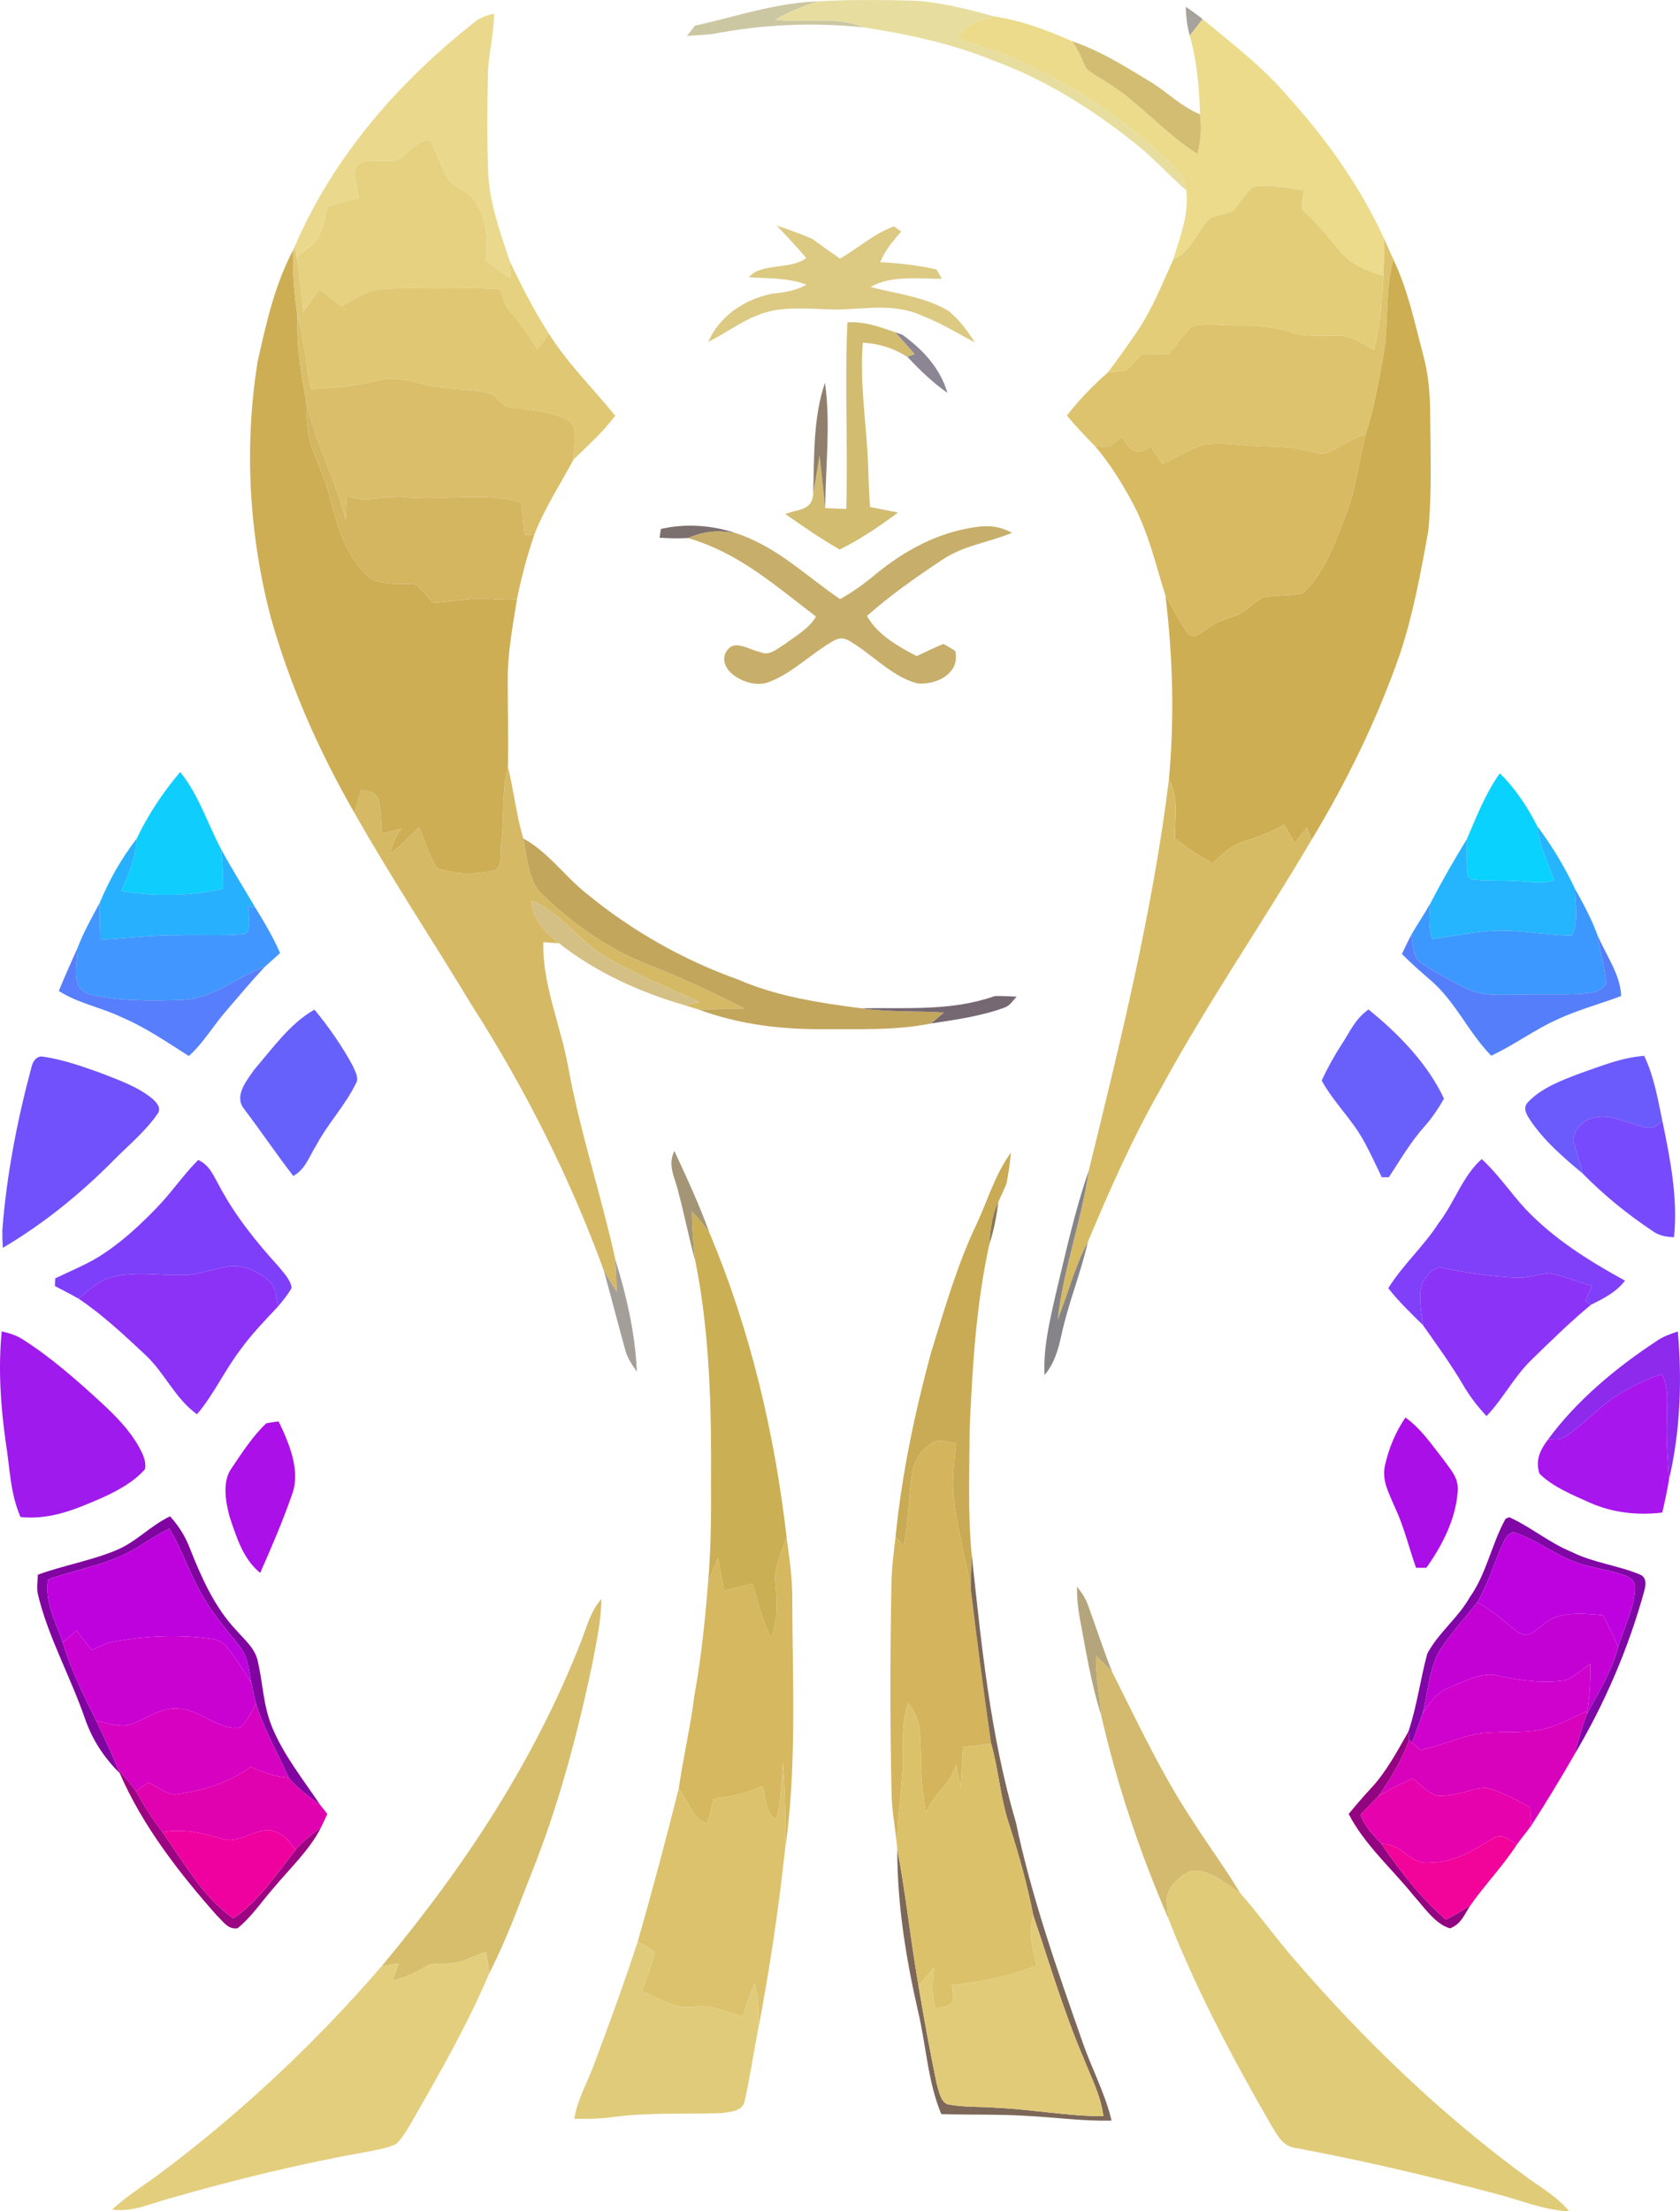
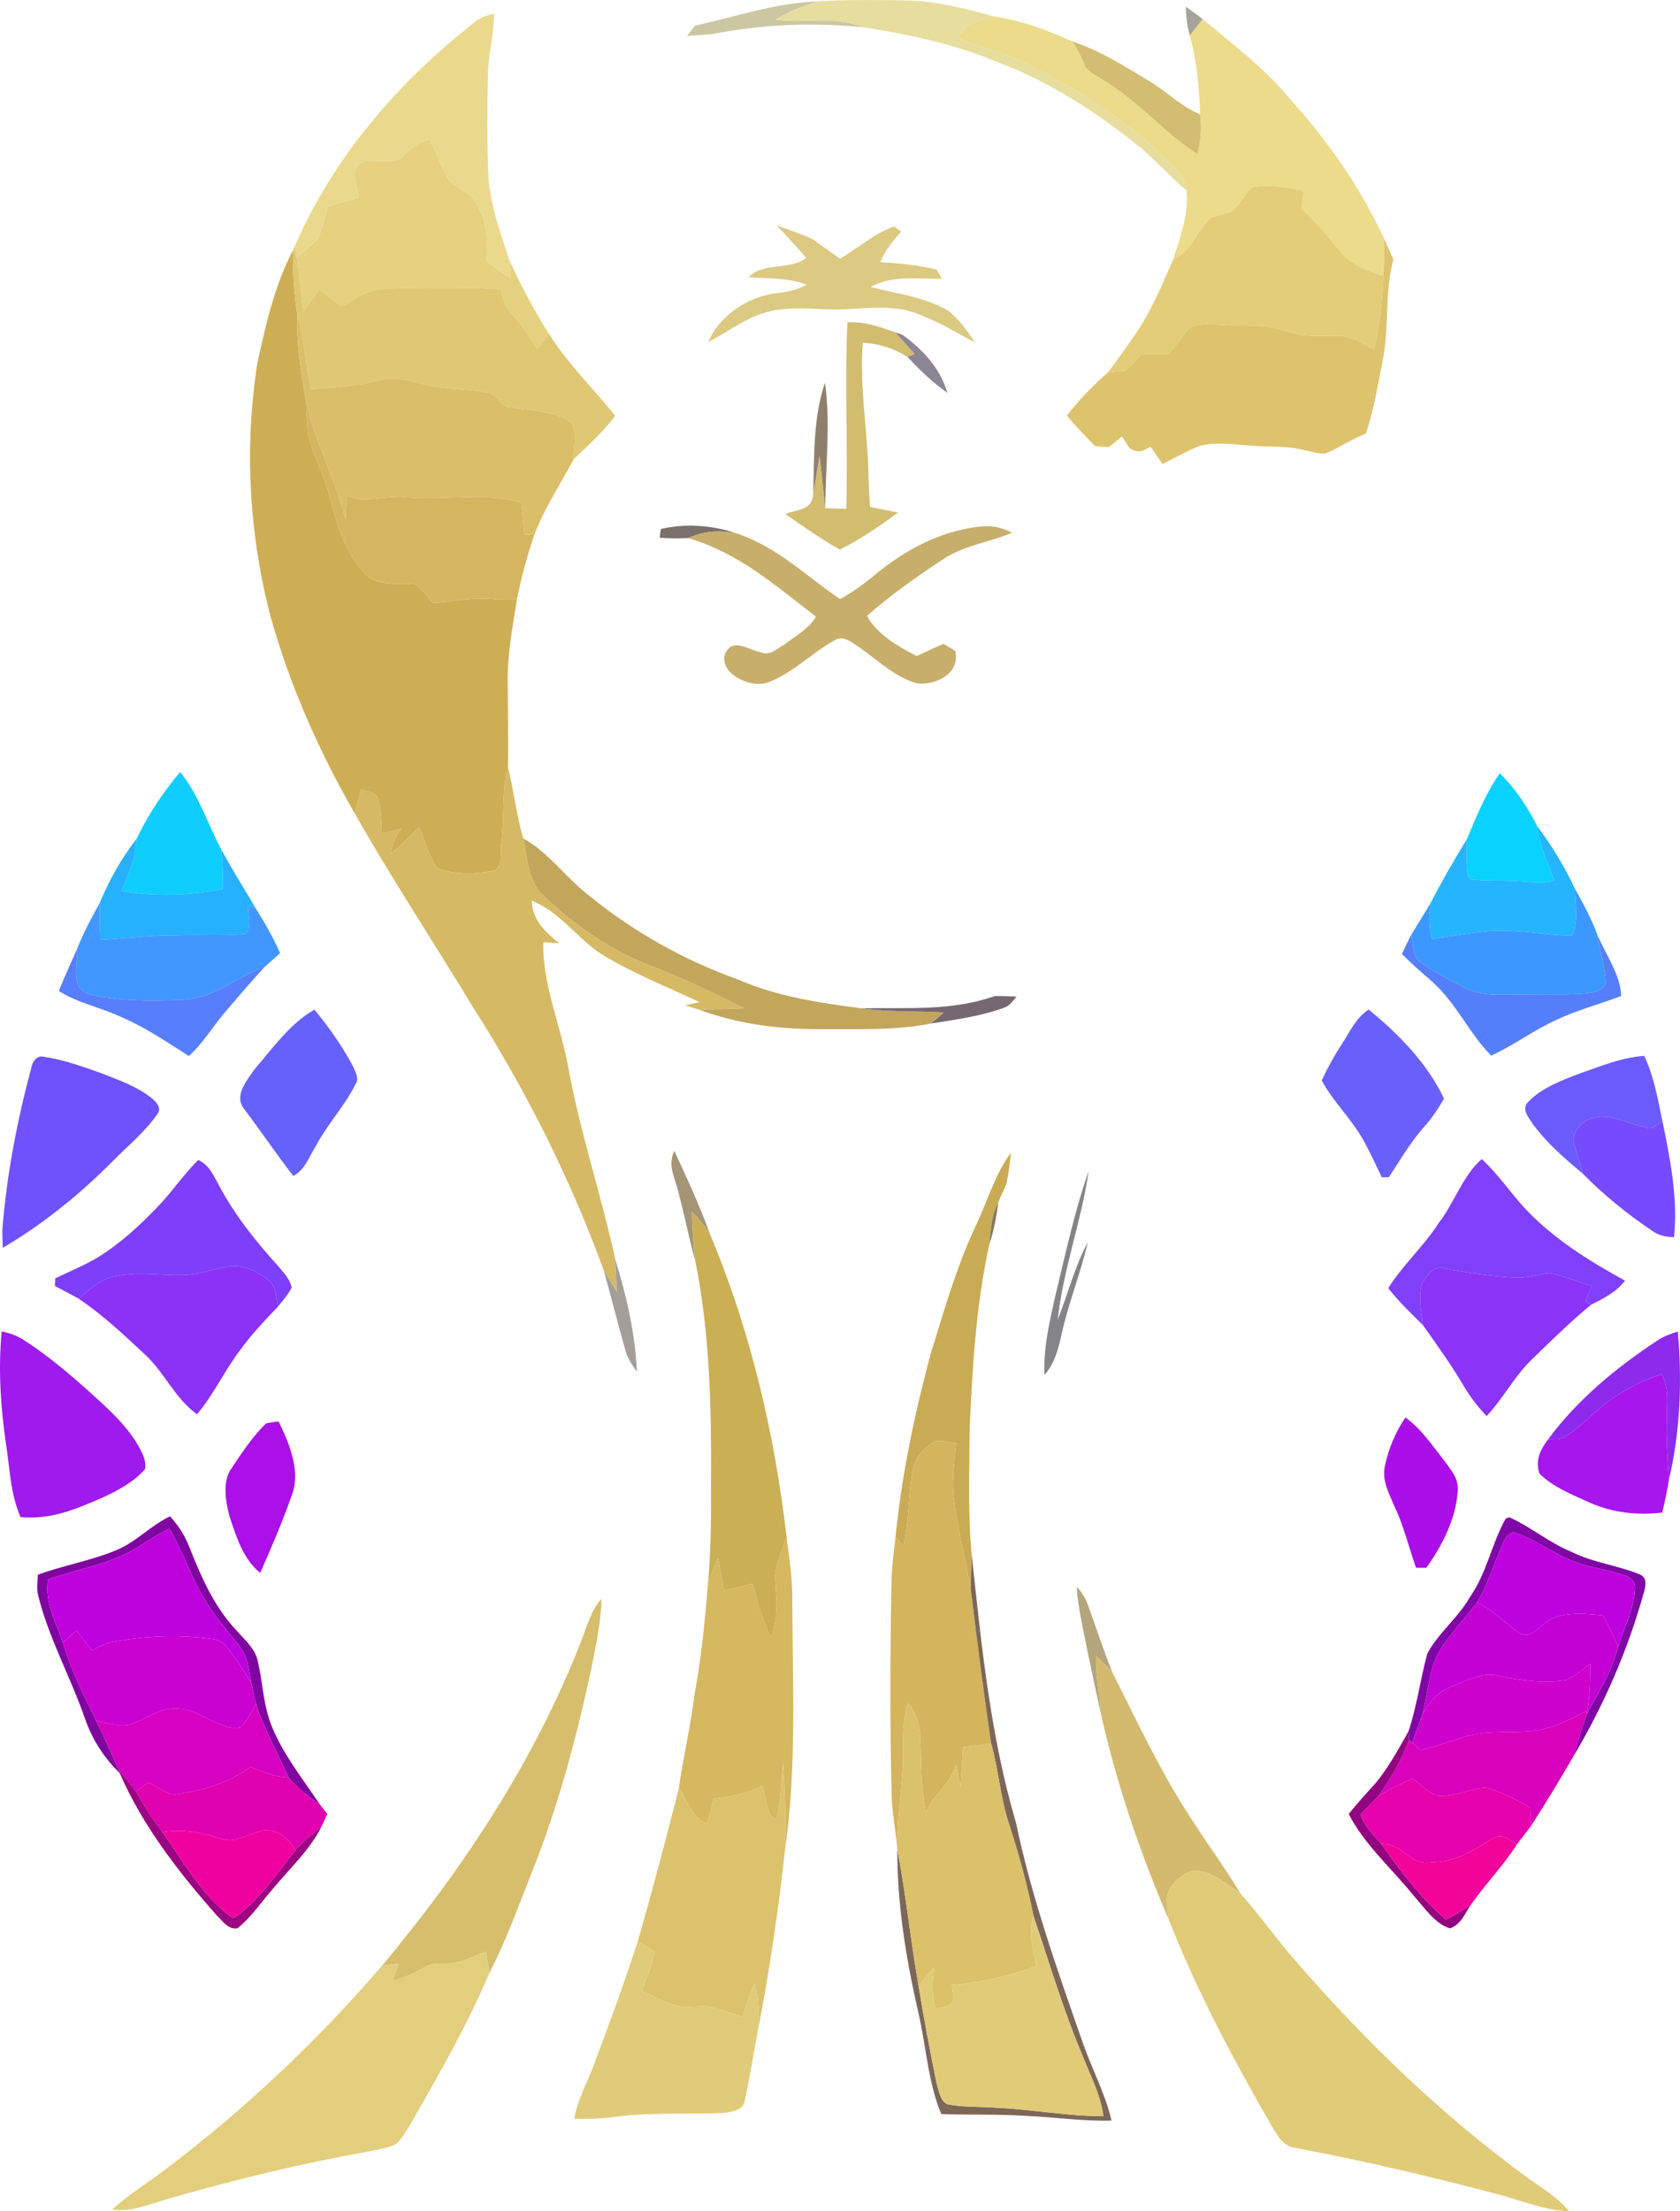
<svg xmlns="http://www.w3.org/2000/svg" version="1.1" viewBox="349.37 107.24 371.38 488.66">
  <path d="M 530.24 107.53 C 526.96 108.59 523.76 109.79 520.81 111.58 C 527.79 112.47 533.62 110.60 540.26 113.28 C 529.05 112.14 517.92 112.61 506.87 114.77 C 504.98 114.95 503.09 115.07 501.20 115.19 C 501.80 114.44 502.40 113.68 503.00 112.92 C 512.16 110.87 520.74 107.89 530.24 107.53 Z" fill="#ccc7a3" />
  <path d="M 530.24 107.53 C 536.83 107.16 543.45 107.20 550.05 107.35 C 556.75 107.49 562.85 109.20 569.26 110.88 C 565.62 111.79 562.84 112.11 561.07 115.77 C 566.98 117.91 572.97 119.19 578.43 122.49 C 589.49 127.92 599.66 134.90 608.41 143.61 C 610.10 145.29 611.35 146.90 611.65 149.35 C 607.72 145.96 604.33 142.07 600.23 138.86 C 590.78 131.35 580.68 124.96 569.32 120.75 C 559.97 116.89 550.21 114.83 540.26 113.28 C 533.62 110.60 527.79 112.47 520.81 111.58 C 523.76 109.79 526.96 108.59 530.24 107.53 Z" fill="#e7dd9e" />
  <path d="M 611.50 108.73 C 612.77 109.61 614.02 110.50 615.22 111.47 C 614.27 112.69 613.33 113.92 612.38 115.14 C 611.78 113.02 611.55 110.93 611.50 108.73 Z" fill="#a7a39c" />
  <path d="M 458.59 110.27 C 458.57 114.91 457.27 119.36 457.23 123.99 C 457.08 130.99 457.02 138.03 457.29 145.03 C 457.45 151.72 459.95 158.64 462.06 164.97 C 462.13 166.18 462.18 167.40 462.21 168.61 C 460.30 167.47 458.52 166.20 456.79 164.81 C 457.19 160.34 457.13 156.30 454.72 152.34 C 453.47 149.51 450.84 149.24 448.78 147.24 C 446.97 144.44 445.90 141.12 444.47 138.11 C 441.84 138.51 440.45 139.85 438.63 141.62 C 436.34 144.50 429.58 140.89 427.92 144.57 C 427.49 146.53 428.45 148.94 428.72 150.92 C 426.44 151.61 424.13 152.19 421.83 152.83 C 421.20 155.13 420.76 157.61 419.72 159.77 C 418.49 161.47 416.58 162.78 414.93 164.05 L 414.51 161.71 C 423.25 141.53 437.60 125.20 454.78 111.73 C 455.91 111.01 457.18 110.53 458.59 110.27 Z" fill="#ead98d" />
  <path d="M 569.26 110.88 C 575.28 111.83 580.77 113.85 586.30 116.33 C 587.75 118.11 588.45 120.18 589.42 122.21 C 590.56 123.51 592.41 124.31 593.84 125.29 C 601.20 129.80 606.85 136.69 614.09 141.28 C 614.83 138.27 614.97 135.59 614.66 132.51 C 614.45 126.62 613.99 120.83 612.38 115.14 C 613.33 113.92 614.27 112.69 615.22 111.47 C 621.74 116.88 628.84 122.28 634.27 128.80 C 642.66 138.04 650.07 148.54 655.30 159.89 C 655.40 162.66 655.34 165.43 655.18 168.19 C 651.44 167.05 647.99 165.75 645.45 162.60 C 642.83 159.32 640.15 156.23 637.08 153.37 C 637.22 152.02 637.37 150.67 637.51 149.32 C 633.95 148.80 629.77 147.81 626.21 148.65 C 624.59 150.10 623.53 152.17 622.01 153.73 C 620.58 154.62 618.61 154.65 617.06 155.38 C 613.73 158.21 613.04 162.78 608.74 164.55 C 610.27 159.39 612.19 154.86 611.65 149.35 C 611.35 146.90 610.10 145.29 608.41 143.61 C 599.66 134.90 589.49 127.92 578.43 122.49 C 572.97 119.19 566.98 117.91 561.07 115.77 C 562.84 112.11 565.62 111.79 569.26 110.88 Z" fill="#ebdb8b" />
  <path d="M 586.30 116.33 C 592.54 118.43 597.98 121.87 603.57 125.24 C 607.45 127.61 610.40 130.75 614.66 132.51 C 614.97 135.59 614.83 138.27 614.09 141.28 C 606.85 136.69 601.20 129.80 593.84 125.29 C 592.41 124.31 590.56 123.51 589.42 122.21 C 588.45 120.18 587.75 118.11 586.30 116.33 Z" fill="#d2bd73" />
  <path d="M 444.47 138.11 C 445.90 141.12 446.97 144.44 448.78 147.24 C 450.84 149.24 453.47 149.51 454.72 152.34 C 457.13 156.30 457.19 160.34 456.79 164.81 C 458.52 166.20 460.30 167.47 462.21 168.61 C 462.18 167.40 462.13 166.18 462.06 164.97 C 464.62 170.44 467.41 175.83 470.67 180.93 C 469.94 182.19 469.09 183.33 468.14 184.44 C 466.29 181.40 464.35 178.59 462.00 175.91 C 460.72 174.56 460.56 172.94 460.08 171.22 C 454.70 170.70 449.39 171.08 444.00 170.97 C 440.42 170.97 436.76 170.81 433.20 171.22 C 430.30 171.52 427.44 173.52 424.92 174.91 C 423.23 173.72 421.60 172.46 419.96 171.21 C 418.78 172.86 417.65 174.54 416.44 176.17 C 415.89 172.13 415.59 168.06 414.93 164.05 C 416.58 162.78 418.49 161.47 419.72 159.77 C 420.76 157.61 421.20 155.13 421.83 152.83 C 424.13 152.19 426.44 151.61 428.72 150.92 C 428.45 148.94 427.49 146.53 427.92 144.57 C 429.58 140.89 436.34 144.50 438.63 141.62 C 440.45 139.85 441.84 138.51 444.47 138.11 Z" fill="#e5d17f" />
  <path d="M 626.21 148.65 C 629.77 147.81 633.95 148.80 637.51 149.32 C 637.37 150.67 637.22 152.02 637.08 153.37 C 640.15 156.23 642.83 159.32 645.45 162.60 C 647.99 165.75 651.44 167.05 655.18 168.19 C 654.91 173.72 654.49 179.18 653.11 184.55 C 651.10 183.49 649.00 182.03 646.76 181.55 C 642.80 181.18 639.07 181.95 635.13 180.78 C 631.04 179.55 627.57 179.05 623.28 179.17 C 619.86 179.30 615.82 178.44 612.58 179.48 C 610.86 181.40 609.39 183.53 607.73 185.51 C 605.73 185.50 603.72 185.44 601.72 185.50 C 600.62 186.73 599.54 188.10 598.20 189.07 C 596.91 189.33 595.61 189.48 594.28 189.53 C 596.45 186.67 598.53 183.73 600.57 180.77 C 604.07 175.63 606.20 170.19 608.74 164.55 C 613.04 162.78 613.73 158.21 617.06 155.38 C 618.61 154.65 620.58 154.62 622.01 153.73 C 623.53 152.17 624.59 150.10 626.21 148.65 Z" fill="#e3cd79" />
  <path d="M 521.08 157.09 C 523.72 157.98 526.37 158.91 528.93 160.02 C 530.96 161.50 532.99 162.97 535.06 164.39 C 539.01 162.12 542.69 158.79 546.99 157.27 L 548.60 158.40 C 546.75 160.50 545.03 162.55 543.96 165.17 C 548.16 165.41 552.30 165.84 556.41 166.79 C 556.79 167.47 557.18 168.16 557.58 168.84 C 552.48 168.89 546.33 168.01 541.81 170.67 C 547.77 172.22 553.58 172.75 559.03 175.93 C 561.43 177.88 563.20 180.31 564.87 182.88 C 561.06 180.95 557.62 178.73 553.61 177.17 C 547.19 174.12 541.00 175.55 534.15 175.64 C 529.46 175.57 524.30 174.96 519.70 175.99 C 514.38 177.25 510.76 180.39 505.95 182.79 C 508.30 177.16 514.12 173.27 519.99 172.17 C 522.70 171.81 525.25 171.57 527.66 170.14 C 523.47 168.58 519.28 168.80 514.90 168.51 C 517.75 165.17 524.01 167.02 527.60 164.24 C 525.50 161.78 523.29 159.44 521.08 157.09 Z" fill="#dcc982" />
  <path d="M 655.30 159.89 C 656.01 161.45 656.70 163.01 657.39 164.57 C 655.37 171.97 656.57 179.45 655.01 186.89 C 653.98 192.34 653.07 197.77 651.31 203.05 C 648.21 204.26 645.48 206.19 642.42 207.44 C 640.82 207.61 639.11 206.96 637.54 206.67 C 633.45 205.68 629.53 206.06 625.15 205.67 C 621.64 205.45 617.35 204.71 614.00 205.99 C 611.38 207.09 608.92 208.54 606.36 209.77 C 605.50 208.51 604.62 207.25 603.75 206.00 C 602.51 206.49 601.66 207.32 600.26 206.84 C 598.83 206.63 598.23 204.73 597.37 203.70 C 596.40 204.47 595.47 205.28 594.51 206.06 C 593.49 205.99 592.46 205.91 591.43 205.82 C 589.29 203.63 587.16 201.44 585.22 199.08 C 587.94 195.55 590.95 192.48 594.28 189.53 C 595.61 189.48 596.91 189.33 598.20 189.07 C 599.54 188.10 600.62 186.73 601.72 185.50 C 603.72 185.44 605.73 185.50 607.73 185.51 C 609.39 183.53 610.86 181.40 612.58 179.48 C 615.82 178.44 619.86 179.30 623.28 179.17 C 627.57 179.05 631.04 179.55 635.13 180.78 C 639.07 181.95 642.80 181.18 646.76 181.55 C 649.00 182.03 651.10 183.49 653.11 184.55 C 654.49 179.18 654.91 173.72 655.18 168.19 C 655.34 165.43 655.40 162.66 655.30 159.89 Z" fill="#ddc36d" />
  <path d="M 414.20 162.44 C 413.98 167.25 414.41 171.98 415.08 176.73 C 414.95 183.26 415.78 189.43 417.05 195.80 C 417.27 199.56 417.07 203.00 418.47 206.58 C 419.89 210.27 421.51 213.83 422.46 217.69 C 423.95 223.53 425.77 229.47 430.02 233.95 C 432.55 236.99 437.89 235.98 441.47 236.40 C 442.73 237.74 443.94 239.14 445.19 240.49 C 448.30 240.26 451.38 239.75 454.49 239.50 C 457.56 239.42 460.57 239.95 463.65 239.66 C 462.70 245.68 461.52 251.88 461.61 257.98 C 461.61 264.17 461.79 270.46 461.65 276.67 C 460.20 282.22 460.91 287.80 460.19 293.48 C 459.87 295.26 460.60 298.73 458.67 299.61 C 454.72 300.45 449.78 300.57 445.98 299.07 C 444.15 296.42 443.32 293.02 442.02 290.07 C 439.98 292.07 437.94 294.06 435.72 295.87 C 436.00 293.66 436.83 292.13 438.10 290.33 C 436.67 290.73 435.23 291.11 433.79 291.48 C 433.63 288.99 433.67 286.36 433.05 283.94 C 432.27 282.10 430.88 282.18 429.19 281.76 C 428.71 283.48 428.22 285.20 427.75 286.93 C 419.93 273.32 413.55 258.96 409.27 243.83 C 404.41 225.44 403.30 205.92 406.32 187.13 C 408.25 178.56 410.08 170.19 414.20 162.44 Z" fill="#ceae55" />
  <path d="M 414.20 162.44 L 414.51 161.71 L 414.93 164.05 C 415.59 168.06 415.89 172.13 416.44 176.17 C 417.65 174.54 418.78 172.86 419.96 171.21 C 421.60 172.46 423.23 173.72 424.92 174.91 C 427.44 173.52 430.30 171.52 433.20 171.22 C 436.76 170.81 440.42 170.97 444.00 170.97 C 449.39 171.08 454.70 170.70 460.08 171.22 C 460.56 172.94 460.72 174.56 462.00 175.91 C 464.35 178.59 466.29 181.40 468.14 184.44 C 469.09 183.33 469.94 182.19 470.67 180.93 C 474.89 187.63 480.44 193.01 485.37 199.11 C 482.67 202.71 479.37 205.66 476.16 208.78 C 476.06 206.37 477.12 202.57 475.58 200.58 C 471.94 197.90 465.64 197.94 461.31 197.11 C 459.73 196.17 458.94 194.20 456.97 193.97 C 452.88 193.21 448.67 193.33 444.56 192.49 C 440.58 191.75 437.30 190.20 433.14 191.29 C 428.17 192.53 423.17 193.00 418.06 193.19 C 416.94 187.70 416.64 182.14 415.08 176.73 C 414.41 171.98 413.98 167.25 414.20 162.44 Z" fill="#dfc774" />
-   <path d="M 657.39 164.57 C 660.65 171.43 662.05 178.43 664.00 185.71 C 665.16 190.08 665.53 194.49 665.53 199.00 C 665.59 207.52 665.93 216.17 665.10 224.65 C 663.44 233.77 661.77 243.03 658.82 251.83 C 653.84 266.13 647.10 279.95 639.27 292.89 C 638.91 291.96 638.57 291.02 638.27 290.07 C 637.37 291.24 636.46 292.40 635.57 293.58 C 634.82 292.19 634.01 290.84 633.25 289.46 C 630.47 291.07 627.56 292.18 624.51 293.13 C 621.56 294.01 619.62 295.98 617.44 298.02 C 614.50 296.39 611.79 294.64 609.16 292.55 C 608.98 287.83 610.13 283.85 607.76 279.52 C 609.02 265.88 608.64 252.43 607.00 238.84 C 608.67 241.60 610.07 244.59 611.96 247.21 C 613.47 248.70 614.80 247.02 616.14 246.25 C 618.07 244.72 620.29 244.05 622.58 243.24 C 624.70 242.49 626.38 240.49 628.32 239.33 C 631.25 238.65 634.45 239.08 637.35 238.30 C 642.16 234.17 644.63 226.75 646.90 220.97 C 649.13 215.10 649.77 209.08 651.31 203.05 C 653.07 197.77 653.98 192.34 655.01 186.89 C 656.57 179.45 655.37 171.97 657.39 164.57 Z" fill="#ceae53" />
  <path d="M 415.08 176.73 C 416.64 182.14 416.94 187.70 418.06 193.19 C 423.17 193.00 428.17 192.53 433.14 191.29 C 437.30 190.20 440.58 191.75 444.56 192.49 C 448.67 193.33 452.88 193.21 456.97 193.97 C 458.94 194.20 459.73 196.17 461.31 197.11 C 465.64 197.94 471.94 197.90 475.58 200.58 C 477.12 202.57 476.06 206.37 476.16 208.78 C 473.17 214.37 469.74 219.53 467.45 225.49 C 466.73 225.45 466.01 225.42 465.29 225.38 C 465.03 223.01 464.86 220.64 464.61 218.26 C 456.61 215.96 447.54 217.86 439.19 217.14 C 434.73 216.55 429.98 218.62 426.01 216.74 C 425.94 218.52 425.84 220.30 425.75 222.09 C 423.56 213.01 418.93 204.97 417.05 195.80 C 415.78 189.43 414.95 183.26 415.08 176.73 Z" fill="#dabe69" />
  <path d="M 536.70 178.48 C 540.46 178.23 543.77 179.46 547.25 180.66 C 548.73 182.24 550.17 183.85 551.57 185.50 L 549.95 186.11 C 546.77 184.09 543.85 183.26 540.11 182.95 C 539.35 191.88 540.95 201.05 541.28 209.99 C 541.36 213.09 541.48 216.19 541.72 219.28 C 543.77 219.69 545.82 220.10 547.87 220.50 C 543.79 223.56 539.57 226.39 535.01 228.68 C 530.81 226.34 526.93 223.55 522.97 220.83 C 525.81 219.67 528.95 220.16 529.15 216.26 C 529.65 213.49 530.06 210.69 530.53 207.91 C 531.02 211.78 531.36 215.66 531.80 219.53 C 533.34 219.58 534.89 219.64 536.44 219.71 C 536.86 205.98 536.06 192.20 536.70 178.48 Z" fill="#d2bc70" />
  <path d="M 547.25 180.66 L 548.85 181.21 C 553.39 184.52 557.18 188.54 558.81 194.05 C 555.73 191.91 553.07 189.37 550.50 186.66 L 549.95 186.11 L 551.57 185.50 C 550.17 183.85 548.73 182.24 547.25 180.66 Z" fill="#8b8594" />
  <path d="M 531.74 191.83 C 533.03 200.90 531.84 210.38 531.80 219.53 C 531.36 215.66 531.02 211.78 530.53 207.91 C 530.06 210.69 529.65 213.49 529.15 216.26 C 529.36 208.27 529.11 199.46 531.74 191.83 Z" fill="#917f6d" />
  <path d="M 417.05 195.80 C 418.93 204.97 423.56 213.01 425.75 222.09 C 425.84 220.30 425.94 218.52 426.01 216.74 C 429.98 218.62 434.73 216.55 439.19 217.14 C 447.54 217.86 456.61 215.96 464.61 218.26 C 464.86 220.64 465.03 223.01 465.29 225.38 C 466.01 225.42 466.73 225.45 467.45 225.49 C 465.89 230.10 464.61 234.89 463.65 239.66 C 460.57 239.95 457.56 239.42 454.49 239.50 C 451.38 239.75 448.30 240.26 445.19 240.49 C 443.94 239.14 442.73 237.74 441.47 236.40 C 437.89 235.98 432.55 236.99 430.02 233.95 C 425.77 229.47 423.95 223.53 422.46 217.69 C 421.51 213.83 419.89 210.27 418.47 206.58 C 417.07 203.00 417.27 199.56 417.05 195.80 Z" fill="#d4b661" />
-   <path d="M 597.37 203.70 C 598.23 204.73 598.83 206.63 600.26 206.84 C 601.66 207.32 602.51 206.49 603.75 206.00 C 604.62 207.25 605.50 208.51 606.36 209.77 C 608.92 208.54 611.38 207.09 614.00 205.99 C 617.35 204.71 621.64 205.45 625.15 205.67 C 629.53 206.06 633.45 205.68 637.54 206.67 C 639.11 206.96 640.82 207.61 642.42 207.44 C 645.48 206.19 648.21 204.26 651.31 203.05 C 649.77 209.08 649.13 215.10 646.90 220.97 C 644.63 226.75 642.16 234.17 637.35 238.30 C 634.45 239.08 631.25 238.65 628.32 239.33 C 626.38 240.49 624.70 242.49 622.58 243.24 C 620.29 244.05 618.07 244.72 616.14 246.25 C 614.80 247.02 613.47 248.70 611.96 247.21 C 610.07 244.59 608.67 241.60 607.00 238.84 C 604.82 231.94 603.36 225.32 599.99 218.83 C 597.56 214.26 594.80 209.76 591.43 205.82 C 592.46 205.91 593.49 205.99 594.51 206.06 C 595.47 205.28 596.40 204.47 597.37 203.70 Z" fill="#d8ba62" />
  <path d="M 495.46 224.14 C 500.83 222.87 506.68 223.29 511.91 225.01 C 507.99 224.41 505.16 224.56 501.49 226.14 C 499.38 226.25 497.29 226.21 495.18 226.07 L 495.46 224.14 Z" fill="#7c706e" />
  <path d="M 564.99 223.72 C 568.14 223.26 570.24 223.54 573.11 224.96 C 567.84 227.18 562.67 227.65 557.81 230.85 C 551.99 234.68 546.25 238.75 541.01 243.34 C 543.27 247.44 547.96 250.15 552.01 252.22 C 553.98 251.31 555.92 250.36 557.93 249.53 C 558.80 250.02 559.66 250.53 560.52 251.06 C 561.74 256.07 556.29 258.68 552.16 258.26 C 546.60 256.83 542.05 251.71 537.20 248.91 C 535.97 248.20 535.01 248.08 533.74 248.79 C 529.04 251.39 524.70 255.85 519.67 257.83 C 516.83 259.10 513.23 257.95 510.99 255.98 C 509.39 254.46 508.77 252.23 510.48 250.51 C 512.31 248.74 515.35 251.00 517.50 251.35 C 519.48 252.26 521.11 250.62 522.72 249.68 C 525.16 247.83 528.24 246.16 529.75 243.49 C 520.63 236.54 512.67 229.41 501.49 226.14 C 505.16 224.56 507.99 224.41 511.91 225.01 C 521.27 228.10 527.17 234.27 535.08 239.63 C 537.96 238.02 540.54 236.17 543.05 234.04 C 549.45 228.81 556.72 224.90 564.99 223.72 Z" fill="#c7ae6a" />
  <path d="M 461.65 276.67 C 462.95 281.93 463.49 287.31 465.04 292.52 C 465.88 296.22 466.09 301.34 468.66 304.29 C 475.57 311.15 483.59 316.82 492.67 320.42 C 499.97 323.23 506.96 326.56 513.95 330.08 C 510.56 330.18 507.17 330.31 503.78 330.31 C 502.79 330.00 501.80 329.70 500.81 329.40 C 501.88 329.17 502.94 328.94 504.00 328.69 C 496.81 325.32 489.56 322.42 482.69 318.32 C 476.82 314.61 473.56 309.03 466.91 306.24 C 467.10 310.63 469.82 313.06 472.94 315.68 C 471.79 315.61 470.64 315.53 469.49 315.44 C 469.19 324.52 473.29 333.81 474.92 342.74 C 477.56 357.30 482.25 371.25 485.42 385.67 C 485.55 388.03 485.62 390.39 485.72 392.75 C 484.76 391.17 483.77 389.60 482.85 388.00 C 475.33 367.41 465.46 347.82 453.65 329.36 C 445.08 315.19 435.92 301.33 427.75 286.93 C 428.22 285.20 428.71 283.48 429.19 281.76 C 430.88 282.18 432.27 282.10 433.05 283.94 C 433.67 286.36 433.63 288.99 433.79 291.48 C 435.23 291.11 436.67 290.73 438.10 290.33 C 436.83 292.13 436.00 293.66 435.72 295.87 C 437.94 294.06 439.98 292.07 442.02 290.07 C 443.32 293.02 444.15 296.42 445.98 299.07 C 449.78 300.57 454.72 300.45 458.67 299.61 C 460.60 298.73 459.87 295.26 460.19 293.48 C 460.91 287.80 460.20 282.22 461.65 276.67 Z" fill="#d5b965" />
  <path d="M 389.19 277.84 C 393.23 282.70 395.26 289.29 398.23 294.85 C 398.62 297.77 398.66 300.68 398.68 303.62 C 391.61 305.26 383.34 305.39 376.20 304.14 C 377.84 300.35 379.38 296.74 379.59 292.55 C 382.12 287.23 385.40 282.33 389.19 277.84 Z" fill="#0fcefe" />
  <path d="M 680.91 278.13 C 684.37 281.49 686.98 285.49 689.17 289.76 C 689.58 294.10 691.52 297.74 692.94 301.77 C 690.28 302.64 687.76 302.09 685.04 301.97 C 681.77 301.75 678.48 301.93 675.22 301.63 C 673.87 301.62 673.73 300.52 673.69 299.44 C 673.57 297.18 673.61 294.92 673.64 292.66 C 675.78 287.66 677.76 282.56 680.91 278.13 Z" fill="#0ad2fe" />
-   <path d="M 607.76 279.52 C 610.13 283.85 608.98 287.83 609.16 292.55 C 611.79 294.64 614.50 296.39 617.44 298.02 C 619.62 295.98 621.56 294.01 624.51 293.13 C 627.56 292.18 630.47 291.07 633.25 289.46 C 634.01 290.84 634.82 292.19 635.57 293.58 C 636.46 292.40 637.37 291.24 638.27 290.07 C 638.57 291.02 638.91 291.96 639.27 292.89 C 628.39 311.34 616.10 329.14 605.90 347.93 C 599.70 358.81 594.65 370.20 589.83 381.75 C 586.89 387.22 585.48 393.14 583.18 398.87 C 584.43 387.62 588.44 377.11 590.04 365.96 C 597.02 337.52 604.20 308.60 607.76 279.52 Z" fill="#d7bb64" />
  <path d="M 689.17 289.76 C 692.43 294.15 695.23 298.72 697.55 303.68 C 697.58 306.99 698.42 310.99 696.86 313.98 C 690.39 313.90 684.42 312.43 677.98 313.03 C 673.95 313.40 669.95 314.21 665.94 314.74 C 665.13 312.10 665.28 309.57 665.57 306.86 C 668.09 302.01 670.77 297.31 673.64 292.66 C 673.61 294.92 673.57 297.18 673.69 299.44 C 673.73 300.52 673.87 301.62 675.22 301.63 C 678.48 301.93 681.77 301.75 685.04 301.97 C 687.76 302.09 690.28 302.64 692.94 301.77 C 691.52 297.74 689.58 294.10 689.17 289.76 Z" fill="#25b5fe" />
  <path d="M 379.59 292.55 C 379.38 296.74 377.84 300.35 376.20 304.14 C 383.34 305.39 391.61 305.26 398.68 303.62 C 398.66 300.68 398.62 297.77 398.23 294.85 C 400.62 299.29 403.32 303.56 405.87 307.91 C 405.33 307.75 404.78 307.58 404.23 307.42 C 404.13 309.20 405.18 312.43 403.57 313.63 C 398.75 314.08 393.85 313.74 389.01 313.91 C 383.14 313.84 377.36 314.58 371.52 314.92 C 371.45 312.18 371.39 309.43 371.44 306.69 C 373.63 301.46 376.15 297.05 379.59 292.55 Z" fill="#27b0fe" />
  <path d="M 465.04 292.52 C 470.55 295.53 474.06 300.75 479.17 304.82 C 489.03 312.90 500.45 319.41 512.47 323.67 C 520.99 327.42 530.55 328.87 539.75 330.05 C 545.85 330.94 551.91 330.56 558.04 330.99 C 557.09 331.81 556.15 332.63 555.17 333.41 C 547.45 334.97 539.81 334.62 532.00 334.66 C 522.37 334.78 512.85 333.70 503.78 330.31 C 507.17 330.31 510.56 330.18 513.95 330.08 C 506.96 326.56 499.97 323.23 492.67 320.42 C 483.59 316.82 475.57 311.15 468.66 304.29 C 466.09 301.34 465.88 296.22 465.04 292.52 Z" fill="#c2a65c" />
  <path d="M 697.55 303.68 C 699.38 306.95 701.15 310.21 702.45 313.73 C 703.07 317.32 704.11 320.91 704.39 324.54 C 703.25 326.61 701.10 326.62 699.02 326.86 C 694.36 327.12 689.67 326.87 685.01 327.04 C 680.98 327.04 677.04 327.45 673.34 325.58 C 670.10 323.96 666.85 322.23 663.83 320.21 C 661.52 318.91 661.87 316.13 661.33 313.85 C 662.69 311.49 664.23 309.24 665.57 306.86 C 665.28 309.57 665.13 312.10 665.94 314.74 C 669.95 314.21 673.95 313.40 677.98 313.03 C 684.42 312.43 690.39 313.90 696.86 313.98 C 698.42 310.99 697.58 306.99 697.55 303.68 Z" fill="#3c98ff" />
-   <path d="M 466.91 306.24 C 473.56 309.03 476.82 314.61 482.69 318.32 C 489.56 322.42 496.81 325.32 504.00 328.69 C 502.94 328.94 501.88 329.17 500.81 329.40 C 490.91 326.56 481.06 322.09 472.94 315.68 C 469.82 313.06 467.10 310.63 466.91 306.24 Z" fill="#d4bf85" />
  <path d="M 371.44 306.69 C 371.39 309.43 371.45 312.18 371.52 314.92 C 377.36 314.58 383.14 313.84 389.01 313.91 C 393.85 313.74 398.75 314.08 403.57 313.63 C 405.18 312.43 404.13 309.20 404.23 307.42 C 404.78 307.58 405.33 307.75 405.87 307.91 C 407.87 311.13 409.77 314.38 411.29 317.86 C 410.16 318.87 409.04 319.88 407.91 320.88 C 401.11 323.35 396.86 327.92 389.32 328.22 C 382.69 328.43 375.52 328.52 369.08 326.95 C 364.74 325.69 366.51 320.10 366.47 316.80 C 367.82 313.27 369.66 310.01 371.44 306.69 Z" fill="#4197ff" />
  <path d="M 661.33 313.85 C 661.87 316.13 661.52 318.91 663.83 320.21 C 666.85 322.23 670.10 323.96 673.34 325.58 C 677.04 327.45 680.98 327.04 685.01 327.04 C 689.67 326.87 694.36 327.12 699.02 326.86 C 701.10 326.62 703.25 326.61 704.39 324.54 C 704.11 320.91 703.07 317.32 702.45 313.73 C 704.23 318.05 707.63 322.63 707.74 327.34 C 703.03 329.12 698.10 330.42 693.56 332.55 C 688.49 334.84 684.06 338.19 679.01 340.53 C 673.91 335.28 671.36 328.98 665.91 324.11 C 663.65 322.14 661.38 320.19 659.27 318.05 C 659.95 316.65 660.60 315.23 661.33 313.85 Z" fill="#557ffa" />
  <path d="M 366.47 316.80 C 366.51 320.10 364.74 325.69 369.08 326.95 C 375.52 328.52 382.69 328.43 389.32 328.22 C 396.86 327.92 401.11 323.35 407.91 320.88 C 405.00 324.00 402.25 327.27 399.47 330.50 C 396.55 333.82 394.43 337.62 391.11 340.60 C 386.23 337.50 381.53 334.27 376.18 331.99 C 371.56 329.80 366.71 328.99 362.37 326.22 C 363.66 323.05 365.08 319.93 366.47 316.80 Z" fill="#577efc" />
  <path d="M 569.27 327.35 C 570.88 327.32 572.49 327.39 574.10 327.48 C 573.17 328.47 572.61 329.55 571.23 329.97 C 566.13 331.82 560.52 332.59 555.17 333.41 C 556.15 332.63 557.09 331.81 558.04 330.99 C 551.91 330.56 545.85 330.94 539.75 330.05 C 550.15 329.88 559.77 330.70 569.27 327.35 Z" fill="#766873" />
  <path d="M 418.89 330.35 C 422.04 334.18 424.93 338.29 427.29 342.65 C 427.79 343.82 428.84 345.45 428.04 346.67 C 425.69 351.51 421.86 355.49 419.32 360.27 C 417.72 362.77 416.89 365.66 414.20 367.10 C 410.48 362.30 407.09 357.27 403.43 352.42 C 400.92 349.51 403.91 346.04 405.60 343.57 C 409.57 338.98 413.54 333.32 418.89 330.35 Z" fill="#6761fb" />
  <path d="M 651.90 330.32 C 658.51 335.68 664.93 342.24 668.58 350.02 C 667.31 352.23 665.92 354.31 664.22 356.22 C 661.16 359.66 658.91 363.55 656.40 367.38 C 655.87 367.39 655.35 367.39 654.83 367.40 C 653.61 364.88 652.44 362.31 651.11 359.85 C 648.48 354.81 644.27 351.00 641.54 346.01 C 642.84 343.23 644.28 340.60 645.95 338.03 C 647.83 335.17 649.00 332.31 651.90 330.32 Z" fill="#6960fc" />
  <path d="M 358.95 340.75 C 363.30 341.38 367.57 342.90 371.69 344.37 C 375.51 345.88 379.85 347.37 383.03 350.02 C 383.97 350.85 385.11 352.07 384.22 353.34 C 381.60 357.16 377.82 360.29 374.56 363.57 C 367.27 370.95 358.95 377.73 349.99 382.98 C 349.91 381.66 349.87 380.34 349.89 379.02 C 350.84 366.83 353.16 354.85 356.33 343.05 C 356.59 341.79 357.51 340.44 358.95 340.75 Z" fill="#7051fc" />
  <path d="M 712.84 340.56 C 715.03 345.19 715.84 350.08 716.87 355.04 C 715.69 355.72 714.95 356.83 713.46 356.43 C 709.92 355.81 705.79 353.43 702.22 354.12 C 699.56 354.57 697.53 356.43 697.13 359.13 C 697.73 361.64 698.73 364.03 699.23 366.56 C 695.00 363.04 690.41 359.10 687.41 354.42 C 686.56 353.10 686.00 351.82 687.35 350.58 C 690.24 347.61 694.74 345.91 698.55 344.47 C 703.34 342.81 707.72 340.96 712.84 340.56 Z" fill="#6b5bfd" />
  <path d="M 702.22 354.12 C 705.79 353.43 709.92 355.81 713.46 356.43 C 714.95 356.83 715.69 355.72 716.87 355.04 C 718.59 363.29 720.33 372.23 719.42 380.64 C 717.66 380.55 716.18 380.34 714.71 379.29 C 709.13 375.57 703.93 371.35 699.23 366.56 C 698.73 364.03 697.73 361.64 697.13 359.13 C 697.53 356.43 699.56 354.57 702.22 354.12 Z" fill="#774afe" />
  <path d="M 498.44 361.57 C 501.22 367.58 504.02 373.56 506.25 379.80 C 505.12 378.05 503.78 376.47 502.32 374.99 C 502.37 378.62 502.63 382.26 503.07 385.87 C 501.65 380.87 500.70 375.76 499.35 370.74 C 498.61 367.42 496.85 364.92 498.44 361.57 Z" fill="#a39576" />
  <path d="M 572.85 361.95 C 572.62 364.27 572.32 366.59 571.85 368.88 C 571.26 370.23 570.61 371.56 570.05 372.93 C 568.61 375.86 568.32 378.91 568.09 382.12 C 565.12 395.64 564.34 409.21 563.72 423.00 C 563.69 432.23 563.29 441.58 564.17 450.77 C 564.14 453.27 563.97 455.76 563.95 458.26 C 562.79 451.70 561.05 445.09 560.23 438.47 C 559.73 434.42 560.33 430.26 560.69 426.19 C 559.25 425.97 557.70 425.50 556.25 425.65 C 553.41 427.07 551.37 429.81 550.98 432.98 C 550.19 438.29 550.20 443.66 549.12 448.94 C 548.53 448.24 547.93 447.55 547.34 446.85 C 548.70 433.17 551.55 419.59 555.13 406.32 C 558.13 396.67 560.96 386.67 565.34 377.55 C 567.81 372.19 569.33 366.79 572.85 361.95 Z" fill="#c9ab55" />
  <path d="M 393.19 363.57 C 395.74 364.75 396.53 367.00 397.84 369.29 C 401.25 375.75 406.01 381.69 410.92 387.08 C 412.01 388.42 413.61 390.05 413.84 391.82 C 413.03 393.32 411.89 394.69 410.79 395.99 C 410.42 394.14 410.41 391.46 408.80 390.23 C 406.27 388.10 402.54 386.36 399.19 387.24 C 396.06 387.84 393.29 388.88 390.05 389.00 C 384.64 389.17 379.80 388.12 374.37 389.39 C 371.35 390.08 369.05 392.30 366.74 394.22 C 365.02 393.25 363.26 392.35 361.51 391.43 C 361.54 390.86 361.56 390.30 361.59 389.73 C 364.75 388.20 368.07 386.85 371.08 385.04 C 375.88 382.07 380.18 378.13 384.07 374.07 C 387.32 370.74 389.88 366.85 393.19 363.57 Z" fill="#7e3ffa" />
  <path d="M 676.92 363.37 C 680.57 366.73 683.26 370.79 686.60 374.42 C 692.99 381.11 700.56 385.83 708.60 390.24 C 706.59 392.82 703.94 394.14 701.08 395.56 L 699.80 394.78 C 700.27 393.64 700.79 392.52 701.30 391.40 C 698.17 390.56 695.14 389.21 691.96 388.60 C 689.42 388.80 687.12 389.71 684.49 389.59 C 679.13 389.29 673.81 388.57 668.56 387.50 C 666.42 386.71 664.69 389.24 663.79 390.83 C 662.76 393.59 663.63 397.20 663.93 400.07 C 661.27 397.44 658.58 394.88 656.26 391.91 C 659.47 386.73 664.12 382.64 667.43 377.47 C 670.91 372.96 672.71 367.07 676.92 363.37 Z" fill="#8040fa" />
  <path d="M 590.04 365.96 C 588.44 377.11 584.43 387.62 583.18 398.87 C 585.48 393.14 586.89 387.22 589.83 381.75 C 588.27 388.66 585.54 395.20 584.04 402.13 C 583.31 405.42 582.50 408.48 580.27 411.10 C 579.98 405.02 581.39 399.35 582.69 393.47 C 584.92 384.26 586.92 374.91 590.04 365.96 Z" fill="#868488" />
  <path d="M 570.05 372.93 C 569.66 376.09 569.09 379.09 568.09 382.12 C 568.32 378.91 568.61 375.86 570.05 372.93 Z" fill="#88765a" />
  <path d="M 502.32 374.99 C 503.78 376.47 505.12 378.05 506.25 379.80 C 515.22 401.06 520.61 423.99 523.25 446.88 C 522.22 450.40 520.40 453.38 520.78 457.06 C 521.14 461.26 521.34 465.15 519.85 469.19 C 517.82 465.35 516.99 461.29 515.71 457.19 C 513.59 457.69 511.50 458.27 509.39 458.79 C 508.98 456.37 508.59 453.95 508.06 451.56 C 507.28 453.34 506.52 455.12 505.90 456.96 C 506.54 449.63 506.59 442.35 506.55 435.00 C 506.66 418.77 506.30 401.82 503.07 385.87 C 502.63 382.26 502.37 378.62 502.32 374.99 Z" fill="#cbaf55" />
  <path d="M 485.42 385.67 C 487.89 393.63 489.79 402.01 490.16 410.35 C 489.07 408.85 488.07 407.35 487.58 405.53 C 485.96 399.70 484.46 393.84 482.85 388.00 C 483.77 389.60 484.76 391.17 485.72 392.75 C 485.62 390.39 485.55 388.03 485.42 385.67 Z" fill="#a49e98" />
  <path d="M 399.19 387.24 C 402.54 386.36 406.27 388.10 408.80 390.23 C 410.41 391.46 410.42 394.14 410.79 395.99 C 407.90 399.05 405.00 402.06 402.52 405.49 C 399.01 410.08 396.67 415.34 392.92 419.77 C 388.00 416.23 385.90 410.73 381.43 406.57 C 376.78 402.24 372.04 397.76 366.74 394.22 C 369.05 392.30 371.35 390.08 374.37 389.39 C 379.80 388.12 384.64 389.17 390.05 389.00 C 393.29 388.88 396.06 387.84 399.19 387.24 Z" fill="#8b32f6" />
  <path d="M 668.56 387.50 C 673.81 388.57 679.13 389.29 684.49 389.59 C 687.12 389.71 689.42 388.80 691.96 388.60 C 695.14 389.21 698.17 390.56 701.30 391.40 C 700.79 392.52 700.27 393.64 699.80 394.78 L 701.08 395.56 C 696.45 399.38 692.12 403.65 687.82 407.83 C 684.01 411.57 681.65 416.31 677.98 420.17 C 675.98 418.03 674.25 415.77 672.77 413.23 C 670.08 408.66 666.97 404.40 663.93 400.07 C 663.63 397.20 662.76 393.59 663.79 390.83 C 664.69 389.24 666.42 386.71 668.56 387.50 Z" fill="#8b33f6" />
  <path d="M 349.75 401.44 C 351.49 401.85 353.12 402.35 354.61 403.36 C 360.75 407.28 366.42 412.29 371.78 417.21 C 374.90 420.10 378.01 423.24 380.09 426.98 C 380.92 428.57 381.73 430.01 381.44 431.87 C 379.07 434.65 375.47 436.59 372.20 438.11 C 366.22 440.71 360.61 443.15 353.90 442.48 C 351.60 437.09 351.58 431.84 350.66 426.09 C 349.49 417.92 348.95 409.68 349.75 401.44 Z" fill="#9f1aec" />
  <path d="M 720.27 401.48 C 721.23 412.44 720.82 423.46 718.32 434.20 C 718.02 429.80 717.68 425.42 717.84 421.00 C 717.78 417.43 718.41 414.18 716.72 410.92 C 713.11 412.01 709.83 413.75 706.64 415.72 C 702.71 418.24 699.47 422.02 695.62 424.59 C 694.37 425.51 693.03 425.23 691.56 425.36 C 697.92 416.69 706.65 409.45 715.60 403.57 C 717.03 402.56 718.62 402.01 720.27 401.48 Z" fill="#8d2aec" />
  <path d="M 716.72 410.92 C 718.41 414.18 717.78 417.43 717.84 421.00 C 717.68 425.42 718.02 429.80 718.32 434.20 C 717.92 436.65 717.39 439.07 716.83 441.49 C 711.32 442.14 705.86 441.55 700.77 439.28 C 697.01 437.58 692.62 435.83 689.67 432.87 C 688.73 429.92 689.83 427.66 691.56 425.36 C 693.03 425.23 694.37 425.51 695.62 424.59 C 699.47 422.02 702.71 418.24 706.64 415.72 C 709.83 413.75 713.11 412.01 716.72 410.92 Z" fill="#a716ec" />
  <path d="M 660.06 420.48 C 663.56 423.02 665.74 426.33 668.38 429.68 C 670.05 432.04 671.94 433.84 671.60 436.99 C 671.15 442.96 668.14 448.89 664.67 453.69 C 663.91 453.70 663.16 453.70 662.40 453.69 C 660.79 449.16 659.74 444.57 657.67 440.21 C 656.41 437.18 654.78 434.44 655.54 431.04 C 656.38 427.27 657.87 423.66 660.06 420.48 Z" fill="#ab0fe8" />
  <path d="M 408.20 421.79 C 409.11 421.58 410.03 421.44 410.97 421.36 C 413.29 426.19 415.94 432.36 413.86 437.68 C 411.84 443.49 409.37 449.19 406.89 454.82 C 403.11 451.76 401.69 447.00 400.17 442.56 C 399.26 439.28 398.41 434.58 400.59 431.65 C 402.88 428.24 405.22 424.63 408.20 421.79 Z" fill="#aa10e7" />
  <path d="M 556.25 425.65 C 557.70 425.50 559.25 425.97 560.69 426.19 C 560.33 430.26 559.73 434.42 560.23 438.47 C 561.05 445.09 562.79 451.70 563.95 458.26 C 565.34 469.71 566.80 481.14 568.48 492.56 C 566.41 492.79 564.34 493.05 562.27 493.29 C 562.06 496.26 561.88 499.24 561.70 502.21 C 561.38 500.52 561.03 498.84 560.75 497.14 C 559.58 501.43 555.64 503.66 554.05 507.84 C 553.36 503.90 552.95 500.00 552.97 495.99 C 552.76 491.51 553.27 487.21 550.11 483.60 C 548.32 488.85 549.27 493.56 548.84 499.00 C 548.46 504.37 547.76 509.70 547.67 515.10 C 547.25 511.05 546.47 507.09 546.45 503.01 C 546.11 488.01 546.15 473.00 546.42 458.00 C 546.44 454.26 546.89 450.56 547.34 446.85 C 547.93 447.55 548.53 448.24 549.12 448.94 C 550.20 443.66 550.19 438.29 550.98 432.98 C 551.37 429.81 553.41 427.07 556.25 425.65 Z" fill="#d4b45c" />
  <path d="M 386.96 442.32 C 388.99 444.57 390.34 446.76 391.42 449.58 C 393.93 455.92 396.84 462.44 401.57 467.46 C 403.41 469.57 405.81 471.53 406.38 474.41 C 407.50 479.27 407.53 483.91 409.42 488.65 C 411.87 494.81 416.42 500.52 420.11 506.03 C 417.60 504.24 415.16 502.44 413.17 500.06 C 410.77 494.61 407.71 489.37 405.97 483.74 C 405.57 482.23 405.27 480.71 404.95 479.19 C 404.35 476.12 404.21 473.32 402.16 470.79 C 399.52 467.40 396.66 464.27 394.53 460.51 C 391.44 455.57 389.83 449.99 386.78 445.03 C 384.24 446.32 381.86 447.85 379.46 449.37 C 373.62 452.90 366.55 453.95 360.01 456.25 C 359.17 461.37 361.67 465.48 363.24 470.20 C 365.07 476.23 367.82 481.81 370.61 487.44 C 372.36 491.02 374.01 494.62 375.53 498.30 L 375.86 499.12 C 372.31 495.54 369.82 491.80 368.15 487.02 C 365.03 477.94 360.03 468.99 357.81 459.80 C 357.39 458.24 357.70 456.79 357.74 455.22 C 363.43 453.14 369.43 452.14 375.01 449.83 C 379.51 448.00 382.56 444.41 386.96 442.32 Z" fill="#8005a0" />
  <path d="M 682.21 442.83 L 683.01 442.52 C 687.80 444.67 691.84 448.17 696.76 450.17 C 701.58 452.59 706.95 453.13 711.85 455.16 C 713.38 455.79 713.23 457.29 712.90 458.63 C 709.40 471.42 704.08 483.78 697.29 495.17 C 698.20 492.12 699.04 489.06 700.12 486.07 C 702.78 481.19 705.63 476.62 707.09 471.18 C 708.36 466.99 710.75 462.44 710.82 458.04 C 710.83 456.61 709.83 455.81 708.57 455.37 C 704.96 454.08 701.06 453.75 697.44 452.35 C 692.77 450.62 688.64 447.29 683.94 445.81 C 682.19 446.34 681.89 447.85 681.15 449.31 C 679.45 453.41 678.14 457.50 675.91 461.37 C 673.33 464.62 670.50 467.73 668.16 471.15 C 665.26 475.21 665.13 481.15 663.84 485.93 C 663.09 488.07 662.33 490.20 661.55 492.34 L 660.87 491.70 L 660.72 489.87 C 662.61 484.24 663.33 478.38 664.88 472.69 C 667.26 468.13 671.66 464.82 674.23 460.28 C 678.04 454.90 679.07 448.44 682.21 442.83 Z" fill="#8006a6" />
  <path d="M 386.78 445.03 C 389.83 449.99 391.44 455.57 394.53 460.51 C 396.66 464.27 399.52 467.40 402.16 470.79 C 404.21 473.32 404.35 476.12 404.95 479.19 C 403.26 476.52 401.58 473.78 399.60 471.31 C 398.70 470.20 397.86 469.70 396.45 469.45 C 388.91 468.37 381.30 468.71 373.84 470.15 C 372.39 470.49 371.01 471.29 369.66 471.89 C 368.54 470.46 367.40 469.04 366.31 467.57 C 365.26 468.41 364.25 469.31 363.24 470.20 C 361.67 465.48 359.17 461.37 360.01 456.25 C 366.55 453.95 373.62 452.90 379.46 449.37 C 381.86 447.85 384.24 446.32 386.78 445.03 Z" fill="#be02de" />
  <path d="M 683.94 445.81 C 688.64 447.29 692.77 450.62 697.44 452.35 C 701.06 453.75 704.96 454.08 708.57 455.37 C 709.83 455.81 710.83 456.61 710.82 458.04 C 710.75 462.44 708.36 466.99 707.09 471.18 C 706.06 468.79 704.91 466.47 703.70 464.17 C 699.55 463.85 693.99 463.11 690.65 466.16 C 688.82 467.38 687.51 469.42 685.11 468.02 C 681.97 465.82 679.48 463.01 675.91 461.37 C 678.14 457.50 679.45 453.41 681.15 449.31 C 681.89 447.85 682.19 446.34 683.94 445.81 Z" fill="#bd02df" />
  <path d="M 523.25 446.88 C 523.85 451.59 524.59 456.23 524.51 461.00 C 524.58 479.22 525.52 498.07 522.91 516.00 C 523.05 509.61 522.96 503.19 522.43 496.82 C 522.07 501.01 522.04 505.13 520.99 509.24 C 518.57 508.46 518.77 504.03 517.87 501.92 C 514.27 503.52 511.07 504.37 507.14 504.66 C 506.65 506.49 506.25 508.34 505.71 510.16 C 502.45 509.36 501.36 504.91 499.42 502.46 C 500.41 495.57 502.01 488.80 502.88 481.89 C 504.39 473.64 505.22 465.32 505.90 456.96 C 506.52 455.12 507.28 453.34 508.06 451.56 C 508.59 453.95 508.98 456.37 509.39 458.79 C 511.50 458.27 513.59 457.69 515.71 457.19 C 516.99 461.29 517.82 465.35 519.85 469.19 C 521.34 465.15 521.14 461.26 520.78 457.06 C 520.40 453.38 522.22 450.40 523.25 446.88 Z" fill="#d5b85f" />
  <path d="M 564.17 450.77 C 566.33 470.65 568.26 490.70 573.98 510.09 C 577.37 526.35 583.11 542.61 588.61 558.30 C 590.66 564.31 593.65 569.72 595.09 575.85 C 588.64 576.01 582.45 575.10 576.00 574.79 C 569.82 574.41 563.64 574.62 557.45 574.41 C 554.49 567.39 554.09 559.20 552.33 551.76 C 549.63 539.95 547.71 528.08 547.72 515.93 C 549.66 525.93 550.65 536.08 552.43 546.11 C 553.59 553.24 554.94 560.37 556.38 567.46 C 556.82 568.91 557.19 571.51 558.72 572.21 C 562.38 572.99 566.30 572.71 570.03 573.04 C 577.83 573.41 585.47 574.88 593.28 574.89 C 592.70 570.27 590.61 566.39 588.93 562.13 C 584.53 551.82 581.39 541.13 577.80 530.53 C 576.46 523.78 574.61 517.11 572.51 510.56 C 570.50 504.70 570.17 498.53 568.48 492.56 C 566.80 481.14 565.34 469.71 563.95 458.26 C 563.97 455.76 564.14 453.27 564.17 450.77 Z" fill="#7c6759" />
-   <path d="M 587.44 457.85 C 588.50 459.12 589.36 460.46 589.92 462.04 C 591.71 466.94 593.32 471.93 595.26 476.78 C 594.12 475.52 592.90 474.34 591.66 473.19 C 591.53 477.53 592.46 481.88 592.79 486.24 C 590.55 479.24 589.43 472.05 588.07 464.85 C 587.63 462.52 587.42 460.23 587.44 457.85 Z" fill="#b4a57d" />
+   <path d="M 587.44 457.85 C 588.50 459.12 589.36 460.46 589.92 462.04 C 591.71 466.94 593.32 471.93 595.26 476.78 C 594.12 475.52 592.90 474.34 591.66 473.19 C 591.53 477.53 592.46 481.88 592.79 486.24 C 587.63 462.52 587.42 460.23 587.44 457.85 Z" fill="#b4a57d" />
  <path d="M 482.32 460.56 C 482.27 465.50 481.14 470.50 480.22 475.35 C 476.89 491.02 472.72 506.70 466.71 521.57 C 463.82 528.90 461.16 536.27 457.53 543.28 C 457.33 541.68 457.08 540.09 456.79 538.51 C 454.10 539.47 451.25 541.14 448.37 541.13 C 446.48 541.28 444.87 540.90 443.22 541.95 C 440.94 543.32 438.79 544.26 436.20 544.91 C 436.62 543.65 437.04 542.40 437.47 541.15 C 436.24 541.32 435.01 541.50 433.78 541.68 C 452.00 519.85 467.47 496.41 477.88 469.83 C 479.13 466.53 479.95 463.30 482.32 460.56 Z" fill="#d6be6d" />
  <path d="M 675.91 461.37 C 679.48 463.01 681.97 465.82 685.11 468.02 C 687.51 469.42 688.82 467.38 690.65 466.16 C 693.99 463.11 699.55 463.85 703.70 464.17 C 704.91 466.47 706.06 468.79 707.09 471.18 C 705.63 476.62 702.78 481.19 700.12 486.07 L 700.26 485.26 C 700.83 481.83 700.94 478.37 700.91 474.90 C 699.20 476.13 697.52 477.66 695.58 478.50 C 690.68 479.35 685.30 478.54 680.50 477.55 C 677.11 476.59 673.16 478.80 670.05 480.03 C 667.13 481.13 665.44 483.38 663.84 485.93 C 665.13 481.15 665.26 475.21 668.16 471.15 C 670.50 467.73 673.33 464.62 675.91 461.37 Z" fill="#c301d4" />
  <path d="M 366.31 467.57 C 367.40 469.04 368.54 470.46 369.66 471.89 C 371.01 471.29 372.39 470.49 373.84 470.15 C 381.30 468.71 388.91 468.37 396.45 469.45 C 397.86 469.70 398.70 470.20 399.60 471.31 C 401.58 473.78 403.26 476.52 404.95 479.19 C 405.27 480.71 405.57 482.23 405.97 483.74 C 404.97 485.46 404.07 487.54 402.60 488.90 C 398.12 489.94 393.59 485.04 389.01 484.82 C 384.57 484.36 381.53 487.42 377.55 488.48 C 375.32 488.85 372.78 487.93 370.61 487.44 C 367.82 481.81 365.07 476.23 363.24 470.20 C 364.25 469.31 365.26 468.41 366.31 467.57 Z" fill="#c901d1" />
  <path d="M 591.66 473.19 C 592.90 474.34 594.12 475.52 595.26 476.78 C 600.93 488.00 606.16 499.33 613.16 509.83 C 616.56 515.14 620.30 520.19 623.54 525.60 C 620.41 523.64 616.22 519.67 612.28 520.86 C 609.89 521.96 606.92 524.73 607.35 527.63 C 607.39 528.83 607.50 530.04 607.66 531.24 C 601.41 516.74 596.28 501.65 592.79 486.24 C 592.46 481.88 591.53 477.53 591.66 473.19 Z" fill="#d3ba6e" />
  <path d="M 700.91 474.90 C 700.94 478.37 700.83 481.83 700.26 485.26 C 696.52 487.11 692.98 489.08 688.77 489.68 C 683.40 490.39 678.39 489.43 673.09 491.06 C 669.86 492.10 666.70 493.25 663.37 493.95 C 662.76 493.41 662.15 492.88 661.55 492.34 C 662.33 490.20 663.09 488.07 663.84 485.93 C 665.44 483.38 667.13 481.13 670.05 480.03 C 673.16 478.80 677.11 476.59 680.50 477.55 C 685.30 478.54 690.68 479.35 695.58 478.50 C 697.52 477.66 699.20 476.13 700.91 474.90 Z" fill="#cf01cd" />
  <path d="M 405.97 483.74 C 407.71 489.37 410.77 494.61 413.17 500.06 C 410.13 499.86 407.54 498.90 404.80 497.68 C 399.78 501.33 394.03 503.01 387.94 503.79 C 385.93 503.62 383.96 502.00 382.16 501.12 C 381.25 501.77 380.34 502.43 379.42 503.09 C 378.24 501.39 376.87 499.87 375.53 498.30 C 374.01 494.62 372.36 491.02 370.61 487.44 C 372.78 487.93 375.32 488.85 377.55 488.48 C 381.53 487.42 384.57 484.36 389.01 484.82 C 393.59 485.04 398.12 489.94 402.60 488.90 C 404.07 487.54 404.97 485.46 405.97 483.74 Z" fill="#d601c1" />
  <path d="M 550.11 483.60 C 553.27 487.21 552.76 491.51 552.97 495.99 C 552.95 500.00 553.36 503.90 554.05 507.84 C 555.64 503.66 559.58 501.43 560.75 497.14 C 561.03 498.84 561.38 500.52 561.70 502.21 C 561.88 499.24 562.06 496.26 562.27 493.29 C 564.34 493.05 566.41 492.79 568.48 492.56 C 570.17 498.53 570.50 504.70 572.51 510.56 C 574.61 517.11 576.46 523.78 577.80 530.53 C 576.65 534.43 577.60 537.84 578.50 541.63 C 572.46 543.98 566.21 545.26 559.78 545.89 C 559.88 547.06 560.18 548.31 560.01 549.48 C 558.99 550.96 557.72 550.66 556.17 551.09 C 555.23 548.05 555.54 545.13 555.83 542.02 C 554.70 543.39 553.56 544.75 552.43 546.11 C 550.65 536.08 549.66 525.93 547.72 515.93 L 547.67 515.10 C 547.76 509.70 548.46 504.37 548.84 499.00 C 549.27 493.56 548.32 488.85 550.11 483.60 Z" fill="#dbc16a" />
  <path d="M 700.26 485.26 L 700.12 486.07 C 699.04 489.06 698.20 492.12 697.29 495.17 C 694.30 500.39 691.12 505.58 687.88 510.65 C 687.79 509.30 687.70 507.96 687.59 506.61 C 684.51 504.96 681.23 503.07 677.81 502.29 C 674.34 502.48 670.58 504.40 667.11 504.05 C 665.05 503.44 663.33 501.54 661.64 500.24 C 659.08 501.41 656.49 502.65 654.09 504.15 C 656.77 500.29 659.29 496.15 660.87 491.70 L 661.55 492.34 C 662.15 492.88 662.76 493.41 663.37 493.95 C 666.70 493.25 669.86 492.10 673.09 491.06 C 678.39 489.43 683.40 490.39 688.77 489.68 C 692.98 489.08 696.52 487.11 700.26 485.26 Z" fill="#d801bc" />
  <path d="M 660.72 489.87 L 660.87 491.70 C 659.29 496.15 656.77 500.29 654.09 504.15 C 652.77 505.52 651.43 506.88 650.12 508.25 C 651.12 510.86 652.84 512.68 654.72 514.67 C 658.85 520.68 663.46 526.67 669.02 531.43 C 670.85 530.44 672.67 529.43 674.42 528.30 C 673.05 530.33 672.39 532.43 669.92 533.37 C 666.62 532.46 664.09 528.57 661.85 526.12 C 657.12 520.24 650.95 514.83 647.51 508.09 C 649.09 506.15 650.72 504.28 652.41 502.44 C 655.79 498.86 658.28 494.15 660.72 489.87 Z" fill="#930580" />
  <path d="M 404.80 497.68 C 407.54 498.90 410.13 499.86 413.17 500.06 C 415.16 502.44 417.60 504.24 420.11 506.03 C 420.65 506.72 421.19 507.41 421.73 508.10 C 421.28 509.08 420.82 510.07 420.35 511.05 C 418.37 512.64 416.35 514.06 414.70 516.02 C 413.11 513.73 411.50 511.94 408.57 511.62 C 405.20 511.76 401.79 514.70 398.41 513.56 C 393.99 512.30 389.93 511.25 385.28 512.09 C 383.05 509.23 381.19 506.25 379.42 503.09 C 380.34 502.43 381.25 501.77 382.16 501.12 C 383.96 502.00 385.93 503.62 387.94 503.79 C 394.03 503.01 399.78 501.33 404.80 497.68 Z" fill="#e001af" />
  <path d="M 522.43 496.82 C 522.96 503.19 523.05 509.61 522.91 516.00 C 521.45 529.42 519.45 542.83 516.89 556.09 C 517.19 552.47 517.13 548.97 516.15 545.45 C 515.20 547.90 514.39 550.40 513.55 552.88 C 511.21 552.25 508.96 551.38 506.62 550.77 C 504.02 550.30 501.08 551.15 498.55 550.40 C 496.04 549.54 493.63 548.30 491.22 547.20 C 492.30 544.33 493.50 541.56 494.09 538.53 C 492.85 537.76 491.60 537.00 490.35 536.26 C 493.58 525.04 496.56 513.78 499.42 502.46 C 501.36 504.91 502.45 509.36 505.71 510.16 C 506.25 508.34 506.65 506.49 507.14 504.66 C 511.07 504.37 514.27 503.52 517.87 501.92 C 518.77 504.03 518.57 508.46 520.99 509.24 C 522.04 505.13 522.07 501.01 522.43 496.82 Z" fill="#dcc26d" />
  <path d="M 375.53 498.30 C 376.87 499.87 378.24 501.39 379.42 503.09 C 381.19 506.25 383.05 509.23 385.28 512.09 C 389.85 518.52 394.35 526.68 400.97 531.16 C 406.56 527.36 410.57 521.31 414.70 516.02 C 416.35 514.06 418.37 512.64 420.35 511.05 C 417.85 516.04 413.25 520.32 409.68 524.65 C 407.15 527.53 404.88 530.95 401.88 533.35 C 399.75 533.68 398.73 531.86 397.35 530.58 C 389.04 521.21 380.86 510.68 375.86 499.12 L 375.53 498.30 Z" fill="#9b0582" />
  <path d="M 661.64 500.24 C 663.33 501.54 665.05 503.44 667.11 504.05 C 670.58 504.40 674.34 502.48 677.81 502.29 C 681.23 503.07 684.51 504.96 687.59 506.61 C 687.70 507.96 687.79 509.30 687.88 510.65 C 686.85 512.06 685.74 513.41 684.70 514.82 C 682.87 513.83 681.70 512.22 679.51 513.45 C 674.98 516.05 671.21 518.79 665.70 518.82 C 660.96 519.56 659.54 514.60 654.72 514.67 C 652.84 512.68 651.12 510.86 650.12 508.25 C 651.43 506.88 652.77 505.52 654.09 504.15 C 656.49 502.65 659.08 501.41 661.64 500.24 Z" fill="#e602ac" />
  <path d="M 398.41 513.56 C 401.79 514.70 405.20 511.76 408.57 511.62 C 411.50 511.94 413.11 513.73 414.70 516.02 C 410.57 521.31 406.56 527.36 400.97 531.16 C 394.35 526.68 389.85 518.52 385.28 512.09 C 389.93 511.25 393.99 512.30 398.41 513.56 Z" fill="#ef019f" />
  <path d="M 679.51 513.45 C 681.70 512.22 682.87 513.83 684.70 514.82 C 681.63 519.61 677.66 523.65 674.42 528.30 C 672.67 529.43 670.85 530.44 669.02 531.43 C 663.46 526.67 658.85 520.68 654.72 514.67 C 659.54 514.60 660.96 519.56 665.70 518.82 C 671.21 518.79 674.98 516.05 679.51 513.45 Z" fill="#f2039a" />
  <path d="M 612.28 520.86 C 616.22 519.67 620.41 523.64 623.54 525.60 C 627.77 530.38 631.44 535.59 635.64 540.39 C 651.03 558.21 668.22 574.77 687.28 588.65 C 690.47 590.94 693.73 592.80 696.25 595.90 C 690.41 595.61 685.67 593.45 679.98 592.01 C 665.34 588.15 650.69 584.68 635.81 581.90 C 633.00 581.51 632.01 579.49 630.64 577.32 C 622.03 562.40 613.97 547.30 607.66 531.24 C 607.50 530.04 607.39 528.83 607.35 527.63 C 606.92 524.73 609.89 521.96 612.28 520.86 Z" fill="#e0cb79" />
  <path d="M 577.80 530.53 C 581.39 541.13 584.53 551.82 588.93 562.13 C 590.61 566.39 592.70 570.27 593.28 574.89 C 585.47 574.88 577.83 573.41 570.03 573.04 C 566.30 572.71 562.38 572.99 558.72 572.21 C 557.19 571.51 556.82 568.91 556.38 567.46 C 554.94 560.37 553.59 553.24 552.43 546.11 C 553.56 544.75 554.70 543.39 555.83 542.02 C 555.54 545.13 555.23 548.05 556.17 551.09 C 557.72 550.66 558.99 550.96 560.01 549.48 C 560.18 548.31 559.88 547.06 559.78 545.89 C 566.21 545.26 572.46 543.98 578.50 541.63 C 577.60 537.84 576.65 534.43 577.80 530.53 Z" fill="#e1cb78" />
  <path d="M 490.35 536.26 C 491.60 537.00 492.85 537.76 494.09 538.53 C 493.50 541.56 492.30 544.33 491.22 547.20 C 493.63 548.30 496.04 549.54 498.55 550.40 C 501.08 551.15 504.02 550.30 506.62 550.77 C 508.96 551.38 511.21 552.25 513.55 552.88 C 514.39 550.40 515.20 547.90 516.15 545.45 C 517.13 548.97 517.19 552.47 516.89 556.09 C 515.91 561.21 515.12 566.39 514.01 571.48 C 513.55 573.82 510.87 573.90 508.98 574.18 C 501.11 574.48 492.84 573.99 485.01 575.06 C 482.12 575.45 479.22 575.51 476.31 575.44 C 477.09 570.93 479.24 567.44 480.81 563.11 C 484.14 554.21 487.42 545.30 490.35 536.26 Z" fill="#e0cb7a" />
  <path d="M 456.79 538.51 C 457.08 540.09 457.33 541.68 457.53 543.28 C 452.66 554.78 446.50 565.46 440.32 576.28 C 439.35 577.88 438.37 579.65 437.02 580.96 C 435.16 581.94 432.88 582.25 430.84 582.68 C 416.11 585.30 401.54 588.83 387.16 592.96 C 382.79 594.11 378.68 596.18 374.18 595.49 C 377.78 592.16 381.88 589.74 385.76 586.77 C 403.32 573.50 419.41 558.35 433.78 541.68 C 435.01 541.50 436.24 541.32 437.47 541.15 C 437.04 542.40 436.62 543.65 436.20 544.91 C 438.79 544.26 440.94 543.32 443.22 541.95 C 444.87 540.90 446.48 541.28 448.37 541.13 C 451.25 541.14 454.10 539.47 456.79 538.51 Z" fill="#e3ce7d" />
</svg>